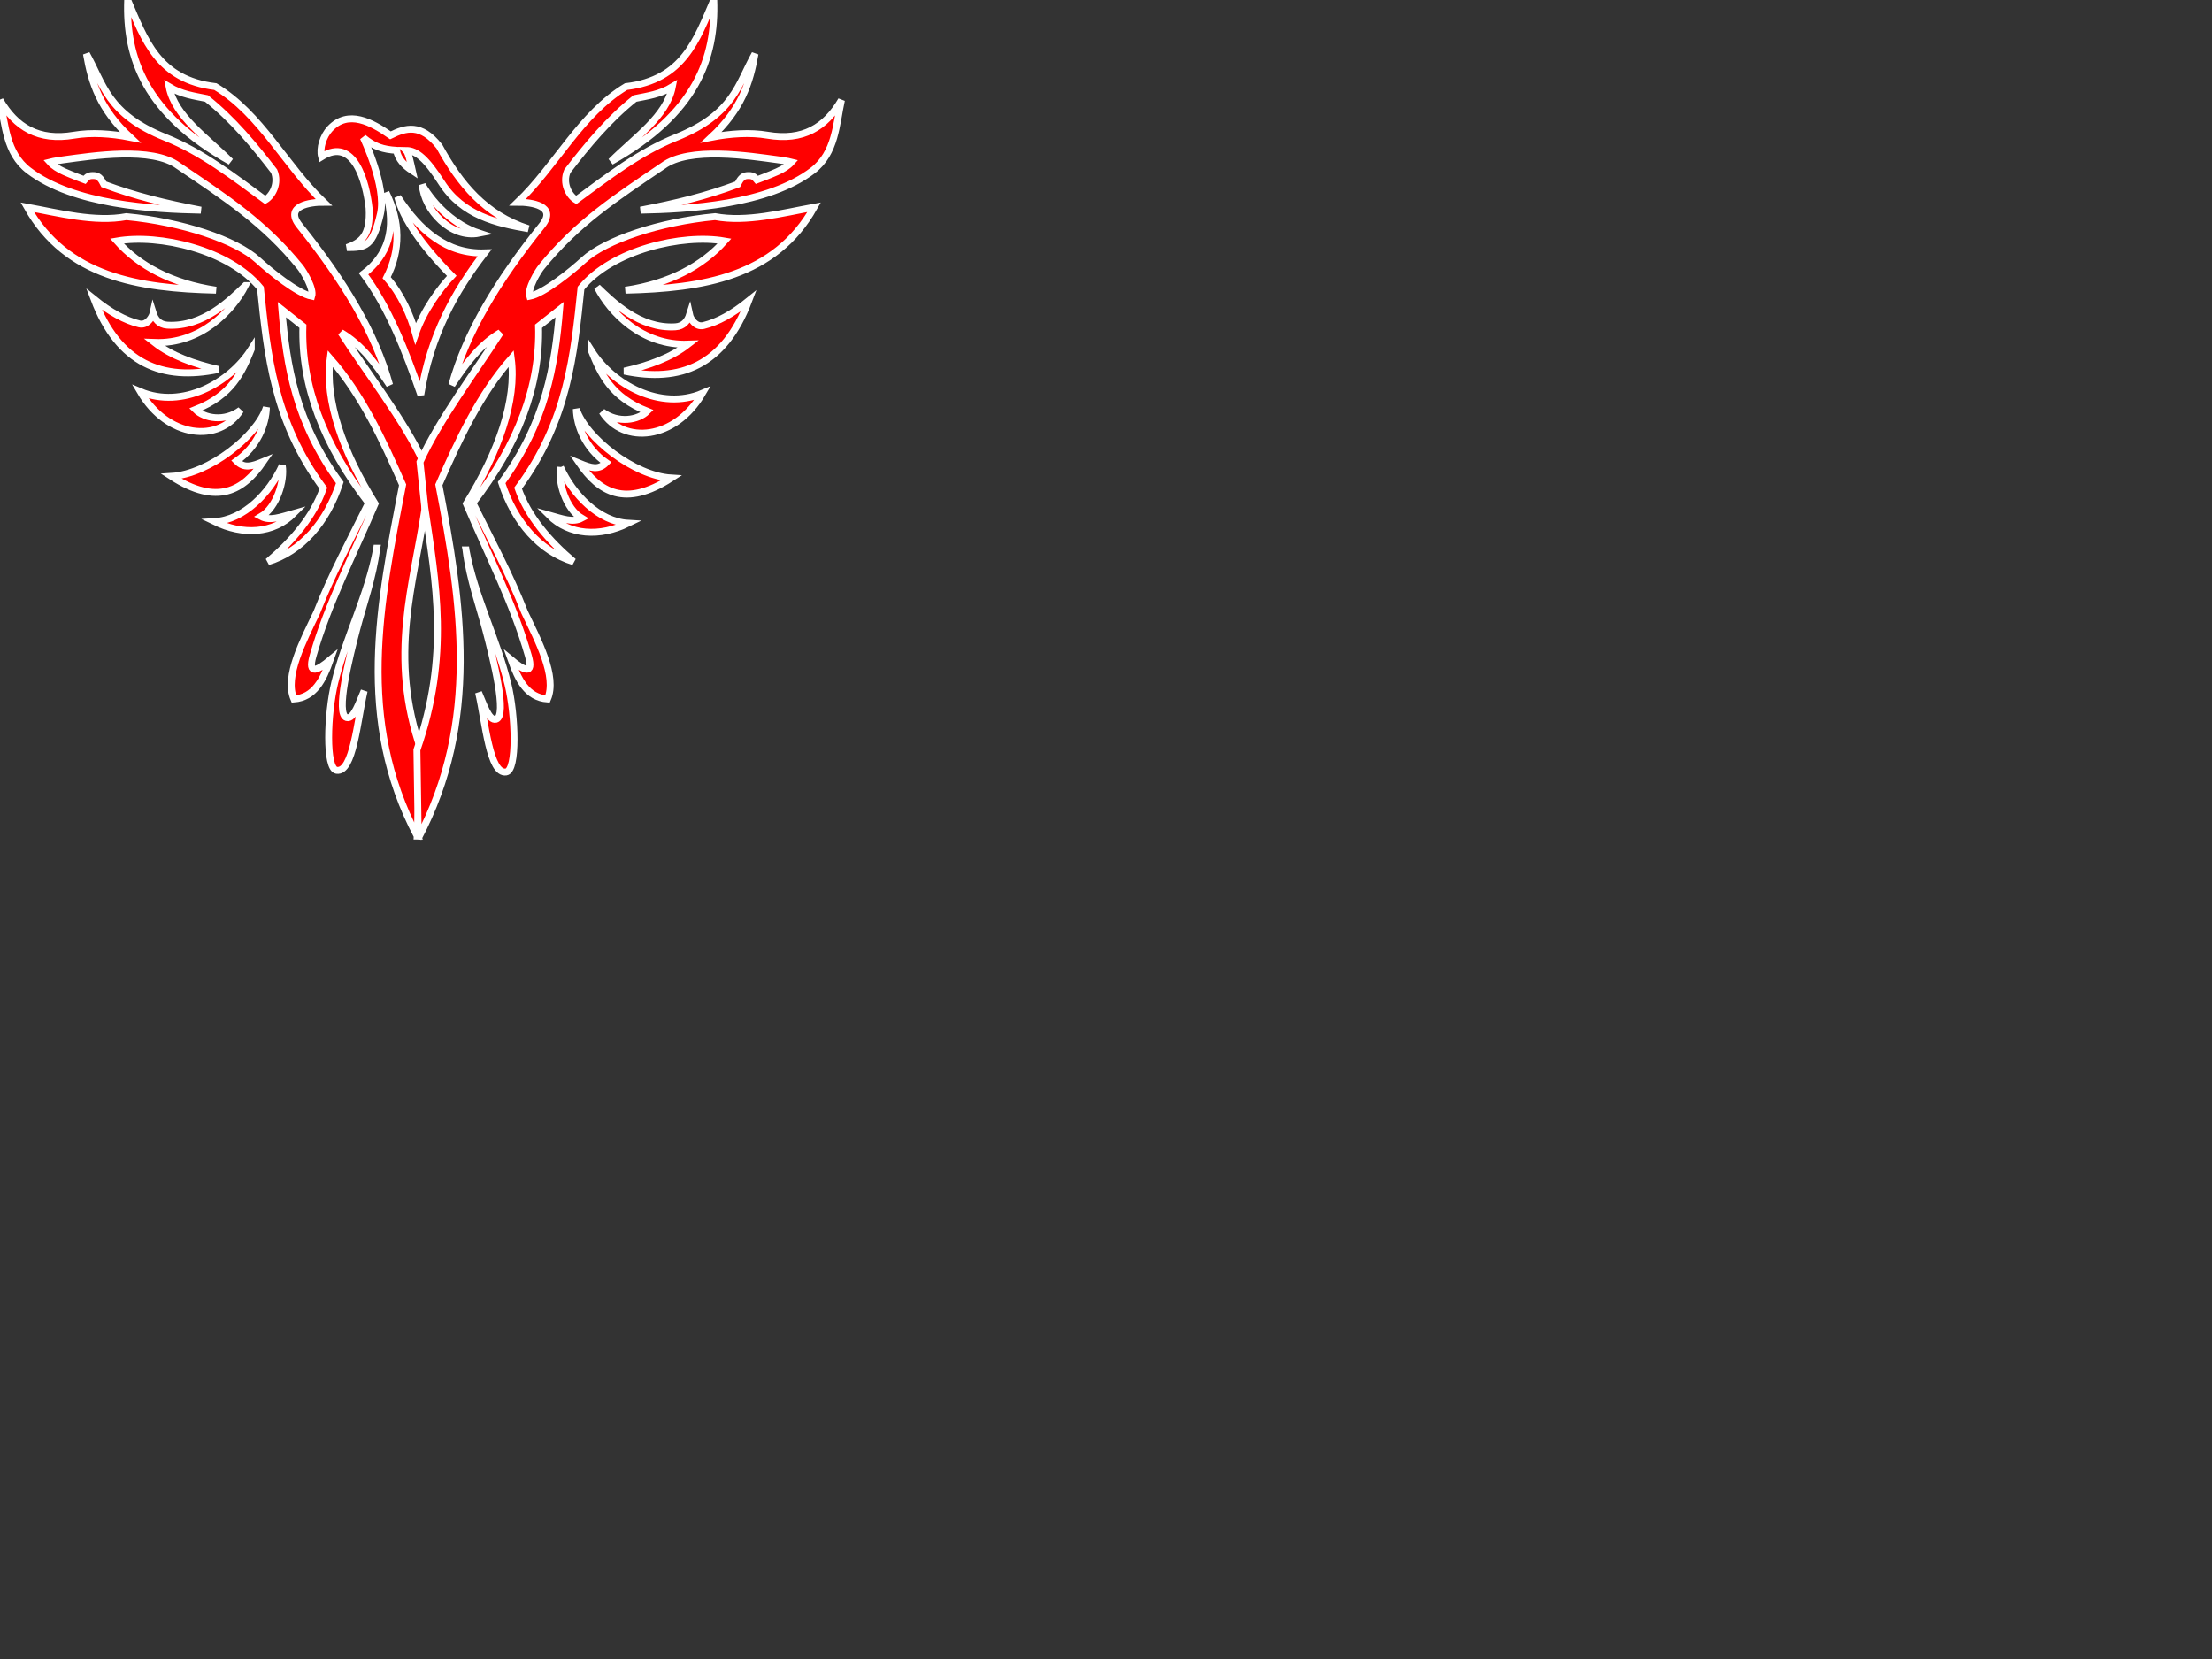
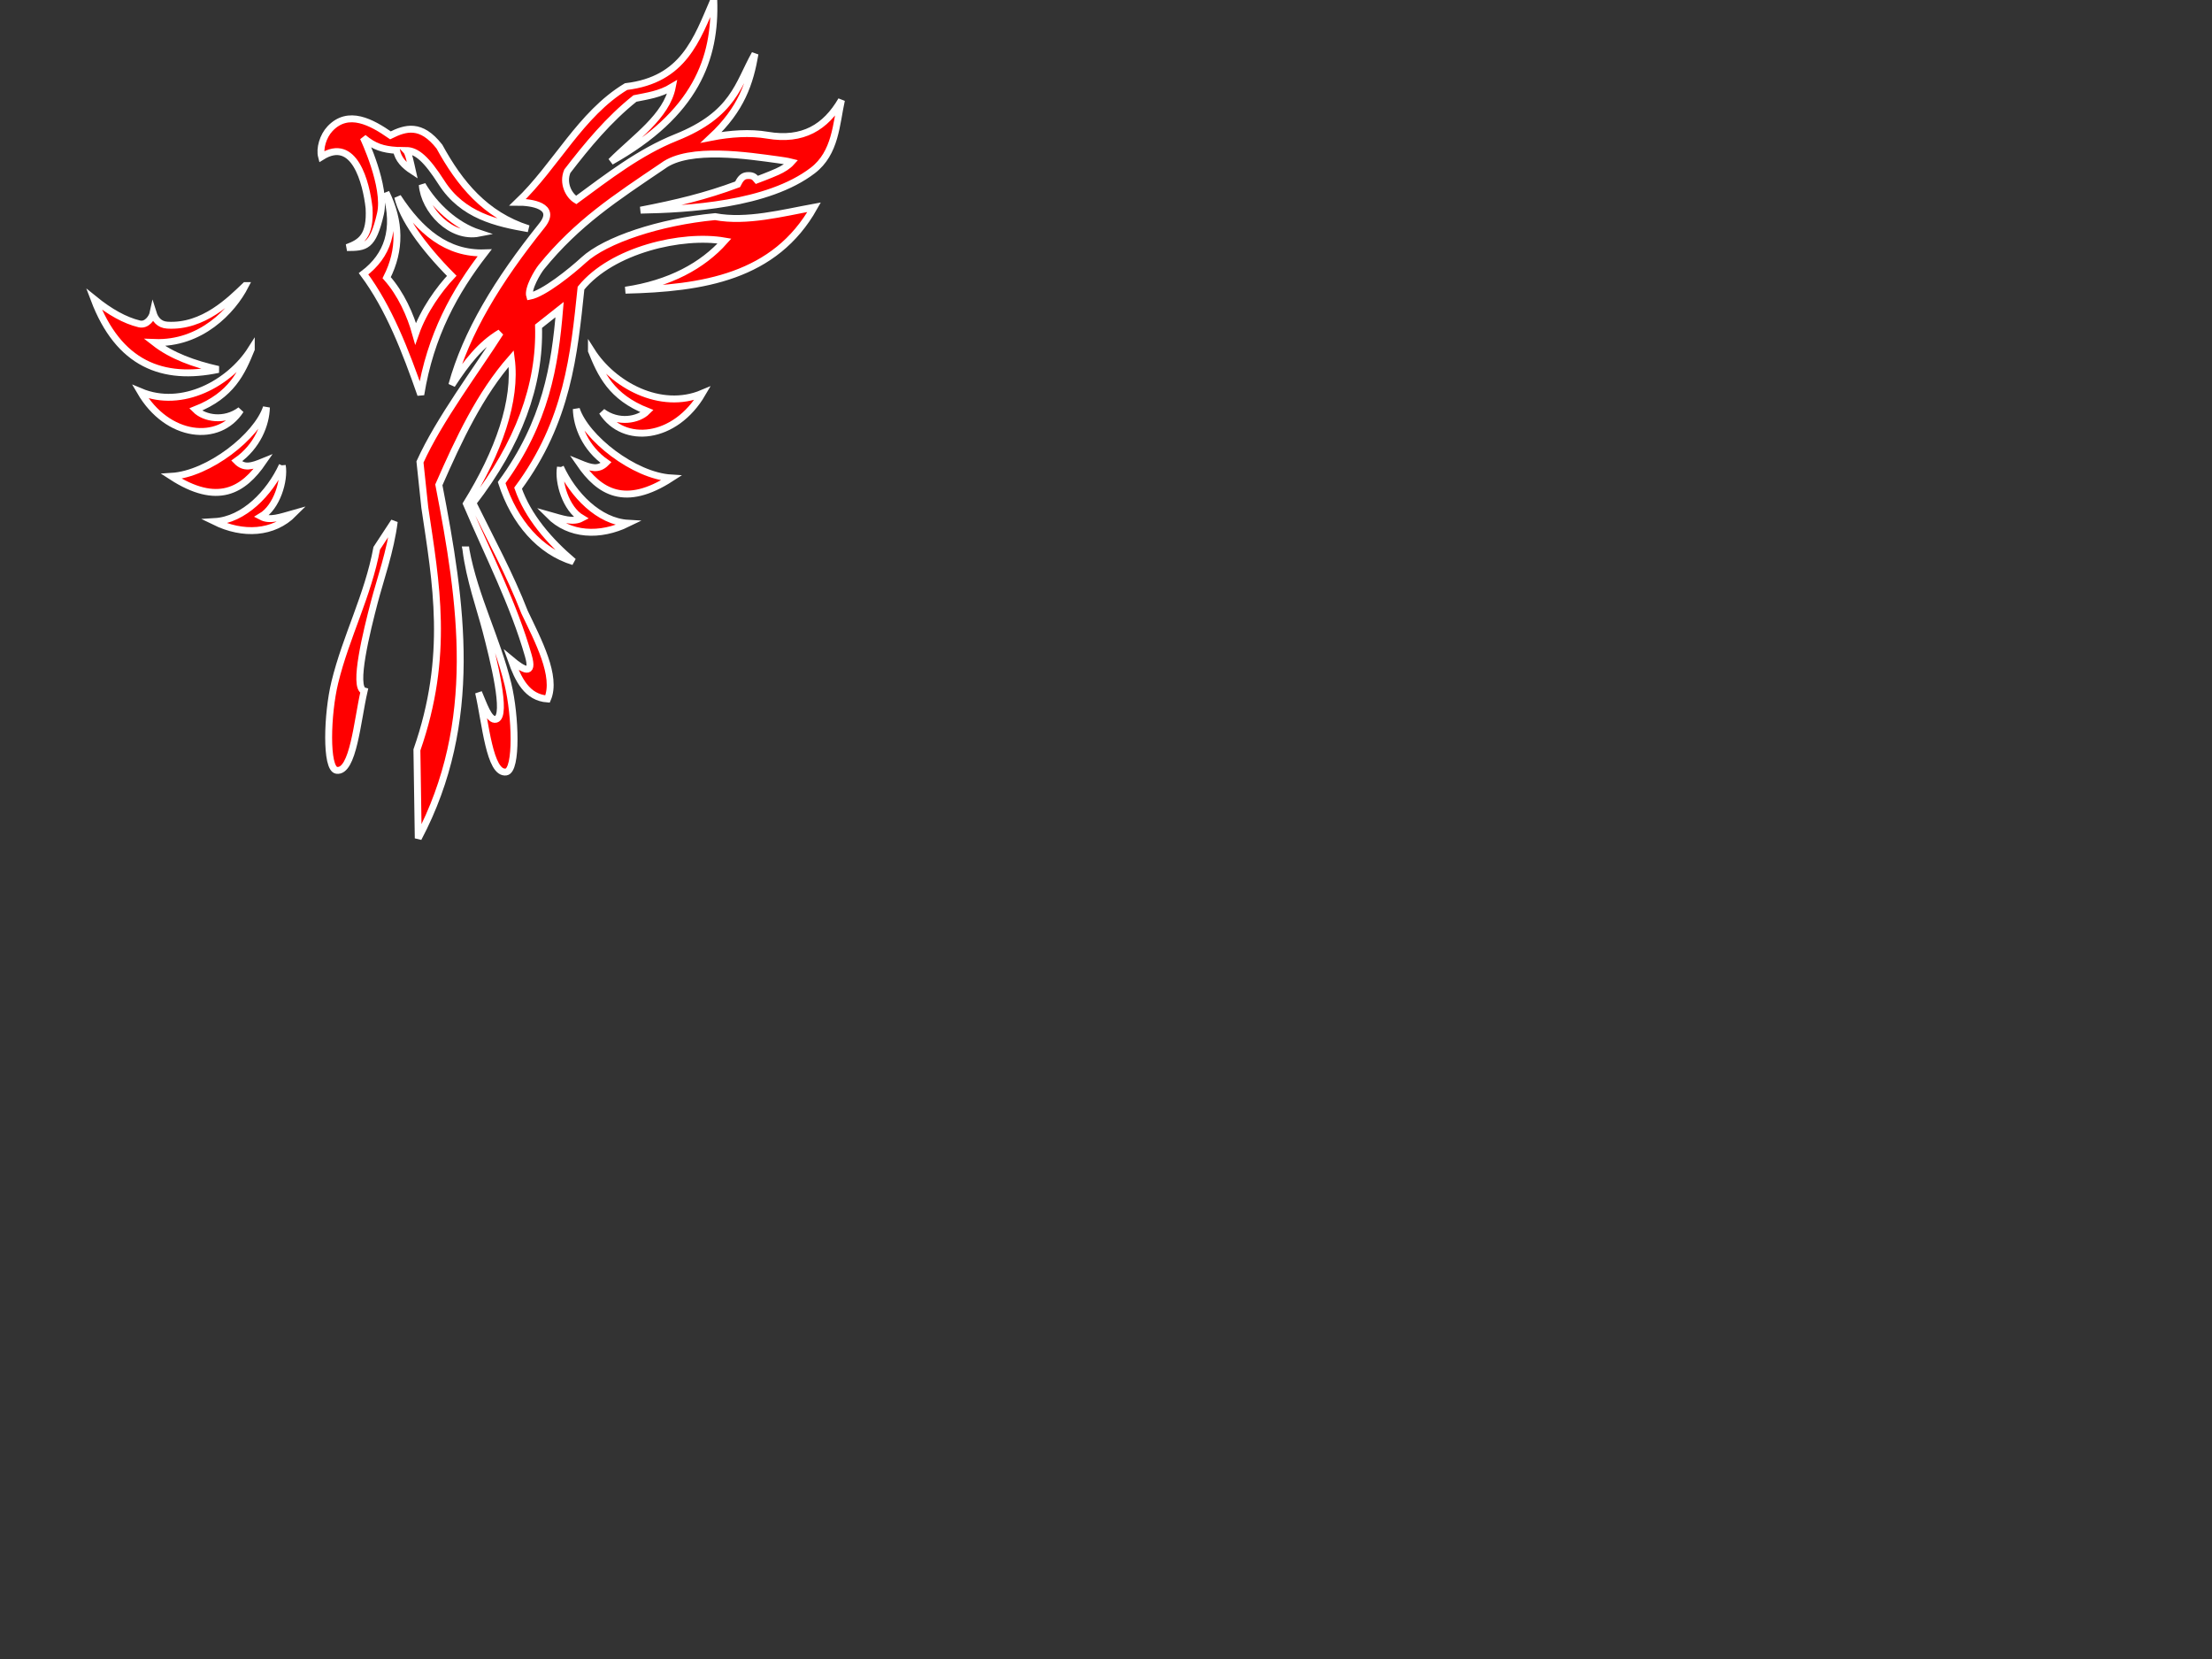
<svg xmlns="http://www.w3.org/2000/svg" width="640" height="480">
  <rect width="100%" height="100%" fill="#333333" stroke="none" />
  <title>Red Phoenix</title>
  <g>
    <title>Layer 1</title>
    <g id="layer1">
      <g id="g6100">
        <path fill="#ff0000" fill-rule="evenodd" stroke-width="2" d="m70.984,82.63c-4.294,4.096 -12.125,12.098 -22.579,11.447c-2.366,-0.147 -3.546,-1.734 -4.101,-3.507c-0.267,1.244 -1.787,3.679 -4.012,3.138c-4.141,-1.006 -8.476,-3.419 -13.082,-7.153c7.112,18.806 19.855,23.718 35.962,20.338c-7.091,-1.604 -13.509,-3.924 -18.466,-7.797c13.335,0.514 22.526,-9.143 26.279,-16.466l0,0z" id="path5097" stroke="#ffffff" />
        <path fill="#ff0000" fill-rule="evenodd" stroke-width="2" d="m72.702,101.032c-6.211,9.825 -20,17.388 -32.103,12.277c7.866,13.482 22.794,14.999 28.999,5.361c-4.639,3.482 -10.468,2.401 -13.031,-0.169c10.458,-4.122 13.415,-10.755 16.135,-17.468z" id="path5099" stroke="#ffffff" />
        <path fill="#ff0000" fill-rule="evenodd" stroke-width="2" d="m77.079,117.885c-2.732,8.333 -16.69,19.288 -27.467,19.941c13.359,8.644 20.796,4.082 26.538,-4.26c-3.361,1.375 -5.511,2.051 -7.693,-0.185c6.028,-4.215 8.51,-10.623 8.622,-15.496z" id="path5101" stroke="#ffffff" />
        <path fill="#ff0000" fill-rule="evenodd" stroke-width="2" d="m81.673,134.701c-3.65,7.951 -11.093,15.719 -19.583,16.214c8.179,4.007 17.026,3.555 22.92,-2.381c-3.95,1.112 -6.916,2.256 -9.465,0.912c4.584,-2.73 6.853,-10.464 6.128,-14.746z" id="path5103" stroke="#ffffff" />
-         <path fill="#ff0000" fill-rule="evenodd" stroke-width="2" d="m120.703,241.892c-17.81,-33.753 -10.839,-67.454 -4.218,-101.613c-5.815,-13.244 -11.9,-26.243 -20.95,-36.543c-1.613,12.14 3.689,27.032 12.978,42.016c-6.41,15.011 -13.668,29.054 -17.926,43.974c-1.68,5.889 1.436,4.14 4.975,1.181c-2.056,5.819 -4.627,10.915 -10.527,11.336c-2.822,-6.551 2.78,-17.006 6.631,-25.095c4.303,-11.043 9.842,-21.186 14.971,-31.627c-13.171,-17.052 -19.5,-34.095 -18.998,-51.129l-6.088,-4.817c1.351,16.16 3.925,32.473 16.763,50.064c-3.725,11.506 -11.149,19.944 -20.775,22.86c7.012,-5.925 13.191,-13.098 16.02,-21.245c-14.337,-19.362 -16.199,-38.627 -18.206,-57.893c-8.981,-11.06 -29.241,-15.759 -41.529,-13.626c6.369,7.148 15.854,12.317 28.668,14.224c-22.405,-0.523 -43.247,-3.825 -54.594,-24.003c9.073,1.655 19.541,4.432 28.666,2.723c16.042,1.514 31.728,6.758 38.024,12.551c3.53,3.248 11.554,9.739 15.606,10.481c0.68,-2.181 -2.35,-7.186 -3.372,-8.444c-10.412,-12.82 -21.387,-19.946 -35.185,-29.273c-7.619,-5.666 -25.043,-2.865 -33.154,-1.778c-1.225,0.164 -2.801,0.388 -4.02,0.697c0.991,1.108 2.426,2 4.127,2.769c2.054,0.93 5.872,2.356 5.872,2.356c0.778,-0.952 1.277,-1.347 2.905,-1.226c1.367,0.102 2.024,1.233 2.68,2.52c9.195,3.432 17.766,5.488 28.058,7.474c-13.633,-0.242 -36.779,-1.508 -49.803,-11.473c-6.643,-5.083 -6.773,-13.459 -8.304,-20.363c4.568,7.849 11.161,11.895 21.401,10.149c5.068,-0.864 10.75,-0.466 16.238,0.599c-8.711,-8.122 -11.195,-15.784 -12.628,-24.134c4.92,8.743 6.024,17.456 22.836,24.185c10.598,4.241 19.765,11.381 28.903,18.092c2.134,-1.286 4.01,-4.834 2.563,-8.321c-5.729,-7.454 -11.943,-14.966 -19.556,-21.04c-3.61,-0.736 -7.22,-1.192 -10.828,-3.379c1.673,8.589 10.903,14.708 17.751,21.606c-24.576,-13.789 -30.358,-29.868 -29.739,-46.727c4.914,11.434 8.752,23.08 25.379,25.052c13.22,7.992 20.266,22.886 31.35,33.452c-3.814,-0.018 -11.608,1.012 -6.998,6.756c12.867,16.032 21.873,30.976 26.049,46.107c-4.251,-6.465 -8.224,-11.658 -14.014,-15.115c6.805,10.718 18.363,25.433 23.904,37.696l0.331,13.328c-3.228,21.75 -10.646,42.457 -1.117,69.769l-1.122,24.847l0,0z" id="path5109" stroke="#ffffff" />
-         <path fill="#ff0000" fill-rule="evenodd" stroke-width="2" d="m109.006,158.619c-2.55,13.745 -8.886,25.479 -12.138,38.832c-2.216,9.1 -2.699,24.953 0.521,25.426c4.823,0.711 5.981,-14.377 7.969,-22.972c-1.409,3.192 -2.982,8.293 -5.062,7.71c-3.347,-0.939 0.815,-17.526 2.949,-25.702c1.637,-6.271 4.723,-14.908 5.76,-23.294z" id="path5111" stroke="#ffffff" />
+         <path fill="#ff0000" fill-rule="evenodd" stroke-width="2" d="m109.006,158.619c-2.55,13.745 -8.886,25.479 -12.138,38.832c-2.216,9.1 -2.699,24.953 0.521,25.426c4.823,0.711 5.981,-14.377 7.969,-22.972c-3.347,-0.939 0.815,-17.526 2.949,-25.702c1.637,-6.271 4.723,-14.908 5.76,-23.294z" id="path5111" stroke="#ffffff" />
        <path fill="#ff0000" fill-rule="evenodd" stroke-width="2" d="m100.401,71.631c4.095,-1.5 6.823,-3.349 6.381,-11.439c-0.821,-7.404 -4.265,-20.799 -13.741,-14.842c-0.634,-2.401 0.434,-5.978 2.435,-8.106c5.301,-5.636 12.095,-1.842 17.491,1.908c4.372,-2.161 8.828,-3.552 14.171,3.265c5.836,10.656 13.223,19.765 25.742,23.756c-9.179,-1.595 -18.995,-3.761 -25.135,-13.35c-4.345,-6.785 -7.156,-9.243 -10.215,-9.286c0.708,0.75 1.248,3.586 1.77,5.87c-2.275,-1.484 -4.129,-3.352 -4.581,-5.9c-3.897,-0.283 -6.387,-0.998 -9.604,-3.675c0,0 6.76,14.174 4.97,21.988c-2.228,9.726 -4.385,9.775 -9.683,9.811z" id="path5113" stroke="#ffffff" />
        <path fill="#ff0000" fill-rule="evenodd" stroke-width="2" d="m122.176,53.492c3.549,6.017 9.537,11.717 16.461,13.98c-8.206,1.614 -15.909,-6.706 -16.461,-13.98z" id="path5115" stroke="#ffffff" />
        <path fill="#ff0000" fill-rule="evenodd" stroke-width="2" d="m115.075,57.002c6.429,9.856 14.247,16.53 25.138,16.161c-8.604,11.105 -15.684,23.811 -18.47,41.028c-4.441,-12.752 -9.243,-25.137 -16.55,-34.975c6.925,-5.248 9.642,-12.783 6.482,-23.509c4.118,8.381 4.284,16.596 0.202,24.632c4.152,4.68 6.876,10.811 8.369,16.159c2.363,-6.74 6.925,-12.963 10.452,-16.692c-8.554,-8.627 -14.207,-16.753 -15.623,-22.804z" id="path5117" stroke="#ffffff" />
        <path fill="#ff0000" fill-rule="evenodd" stroke-width="2" d="m121.013,242.544c17.811,-33.753 12.579,-68.106 5.959,-102.265c5.815,-13.244 11.899,-26.243 20.949,-36.543c1.613,12.14 -3.69,27.032 -12.977,42.016c6.41,15.011 13.668,29.054 17.925,43.974c1.68,5.889 -1.436,4.14 -4.975,1.181c2.057,5.819 4.627,10.915 10.527,11.336c2.822,-6.551 -2.78,-17.006 -6.631,-25.095c-4.303,-11.043 -9.842,-21.186 -14.971,-31.627c13.171,-17.052 19.501,-34.095 18.998,-51.129l6.088,-4.817c-1.351,16.16 -3.925,32.473 -16.763,50.064c3.725,11.506 11.149,19.944 20.775,22.86c-7.012,-5.925 -13.191,-13.098 -16.02,-21.245c14.337,-19.362 16.199,-38.627 18.206,-57.893c8.981,-11.06 29.241,-15.759 41.529,-13.626c-6.369,7.148 -15.854,12.317 -28.668,14.224c22.405,-0.523 43.247,-3.825 54.594,-24.003c-9.073,1.655 -19.541,4.432 -28.666,2.723c-16.042,1.514 -31.728,6.758 -38.024,12.551c-3.53,3.248 -11.554,9.739 -15.607,10.481c-0.68,-2.181 2.35,-7.186 3.372,-8.444c10.412,-12.82 21.387,-19.946 35.186,-29.273c7.619,-5.666 25.043,-2.865 33.153,-1.778c1.225,0.164 2.801,0.388 4.02,0.697c-0.991,1.108 -2.426,2 -4.127,2.769c-2.054,0.93 -5.872,2.356 -5.872,2.356c-0.778,-0.952 -1.277,-1.347 -2.905,-1.226c-1.367,0.102 -2.024,1.233 -2.68,2.52c-9.195,3.432 -17.766,5.488 -28.058,7.474c13.633,-0.242 36.779,-1.508 49.802,-11.473c6.644,-5.083 6.773,-13.459 8.304,-20.363c-4.568,7.849 -11.161,11.895 -21.401,10.149c-5.068,-0.864 -10.75,-0.466 -16.238,0.599c8.711,-8.122 11.195,-15.784 12.628,-24.134c-4.919,8.743 -6.024,17.456 -22.835,24.185c-10.598,4.241 -19.765,11.381 -28.903,18.092c-2.134,-1.286 -4.01,-4.834 -2.563,-8.321c5.729,-7.454 11.943,-14.966 19.556,-21.04c3.61,-0.736 7.22,-1.192 10.828,-3.379c-1.674,8.589 -10.903,14.708 -17.752,21.606c24.576,-13.789 30.358,-29.868 29.739,-46.727c-4.914,11.434 -8.751,23.08 -25.379,25.052c-13.22,7.992 -20.266,22.886 -31.35,33.452c3.815,-0.018 11.609,1.012 6.999,6.756c-12.867,16.032 -21.874,30.976 -26.05,46.107c4.251,-6.465 8.224,-11.658 14.014,-15.115c-6.804,10.718 -17.698,25.147 -23.238,37.41l1.395,13.179c3.228,21.75 7.248,42.824 -2.28,70.136l0.387,25.567l0,0z" id="path5119" stroke="#ffffff" />
-         <path fill="#ff0000" fill-rule="evenodd" stroke-width="2" d="m172.841,83.11c4.294,4.096 12.125,12.098 22.579,11.447c2.366,-0.147 3.546,-1.734 4.101,-3.507c0.267,1.244 1.787,3.679 4.012,3.138c4.141,-1.006 8.475,-3.419 13.082,-7.153c-7.112,18.806 -19.855,23.718 -35.961,20.338c7.091,-1.604 13.509,-3.923 18.466,-7.797c-13.335,0.514 -22.526,-9.143 -26.279,-16.466z" id="path5121" stroke="#ffffff" />
        <path fill="#ff0000" fill-rule="evenodd" stroke-width="2" d="m171.123,101.512c6.211,9.825 20,17.388 32.103,12.277c-7.866,13.482 -22.794,14.999 -28.999,5.361c4.639,3.482 10.468,2.401 13.031,-0.169c-10.458,-4.122 -13.415,-10.755 -16.135,-17.468z" id="path5123" stroke="#ffffff" />
        <path fill="#ff0000" fill-rule="evenodd" stroke-width="2" d="m166.746,118.365c2.732,8.333 16.69,19.288 27.467,19.941c-13.359,8.644 -20.796,4.082 -26.538,-4.26c3.361,1.375 5.511,2.051 7.693,-0.185c-6.028,-4.215 -8.51,-10.623 -8.622,-15.495z" id="path5125" stroke="#ffffff" />
        <path fill="#ff0000" fill-rule="evenodd" stroke-width="2" d="m162.152,135.181c3.65,7.951 11.093,15.719 19.583,16.214c-8.179,4.007 -17.026,3.555 -22.92,-2.381c3.95,1.112 6.916,2.256 9.465,0.912c-4.584,-2.73 -6.853,-10.464 -6.128,-14.746z" id="path5127" stroke="#ffffff" />
        <path fill="#ff0000" fill-rule="evenodd" stroke-width="2" d="m134.819,159.1c2.55,13.745 8.886,25.479 12.138,38.832c2.216,9.1 2.699,24.953 -0.521,25.426c-4.823,0.711 -5.981,-14.377 -7.969,-22.972c1.408,3.192 2.982,8.293 5.062,7.71c3.347,-0.939 -0.815,-17.526 -2.949,-25.702c-1.637,-6.271 -4.723,-14.908 -5.76,-23.294z" id="path5129" stroke="#ffffff" />
      </g>
    </g>
  </g>
</svg>